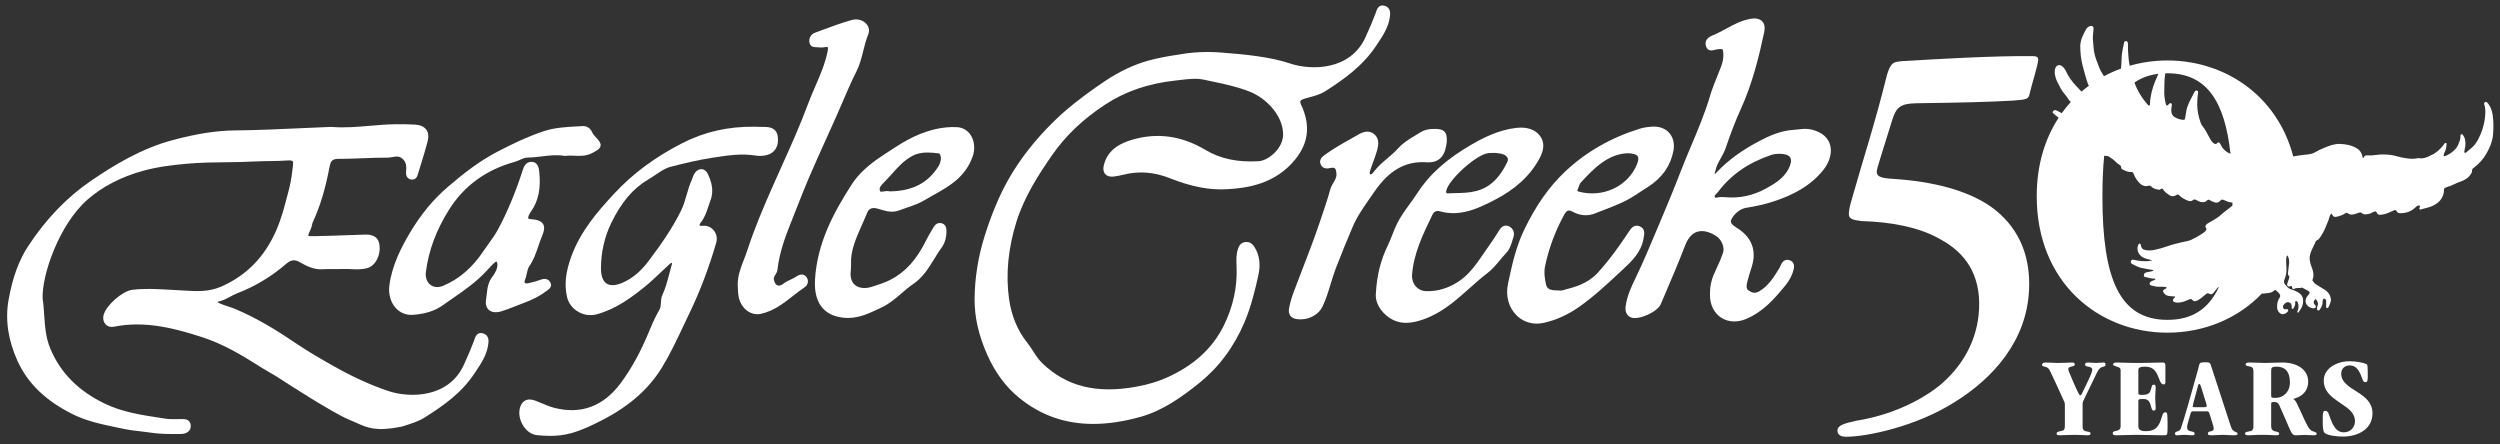
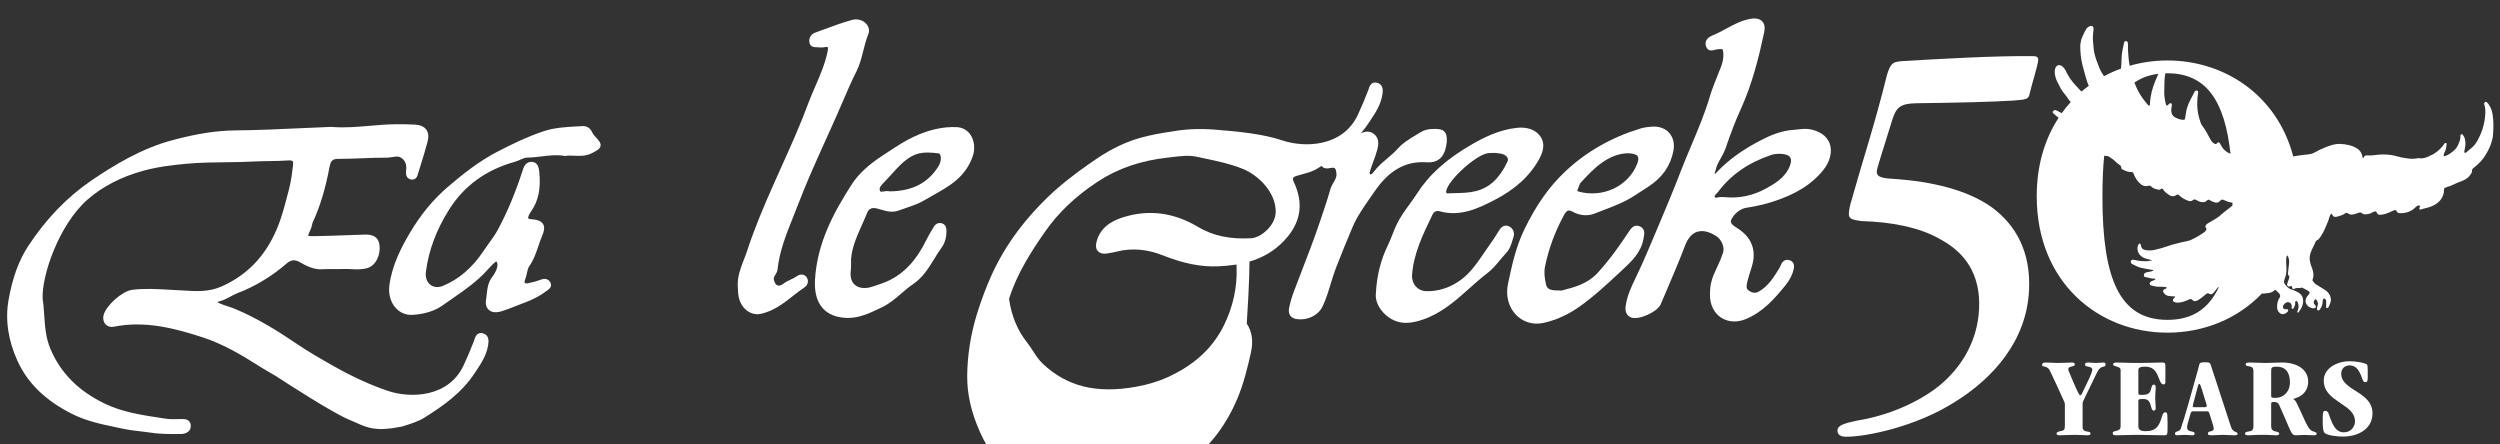
<svg xmlns="http://www.w3.org/2000/svg" xml:space="preserve" viewBox="0 0 2000 355.244" height="355.244px" width="2000px" y="0px" x="0px" id="Layer_1" version="1.1">
  <rect x="0" y="0" width="2000" height="355.244" fill="#333333" stroke="none" />
  <g>
    <path d="M386.85,266.83c-1.57-0.545-2.956-0.537-4.124,0.04c-1.929,0.953-2.638,3.105-3.208,4.835   c-0.12,0.361-0.238,0.719-0.361,1.05c-2.277,6.013-4.965,12.361-8.215,19.404c-12.017,26.018-42.773,26.559-60.508,20.583   c-13.775-4.645-28.279-11.247-43.107-19.616c-10.398-5.877-20.514-11.682-29.985-18.094c-13.863-9.39-30.55-20.043-49.216-27.865   c-1.965-0.825-3.976-1.476-5.92-2.105c-2.389-0.775-4.646-1.504-6.815-2.526c-1.17-0.551-1.17-0.813-1.184-1.114   c0-0.002,0.122-0.118,0.535-0.202c3.559-0.705,6.627-2.356,9.593-3.954c1.915-1.032,3.727-2.007,5.66-2.744   c14.111-5.402,27.38-13.42,39.442-23.834c3.333-2.88,6.515-3.189,10.31-1.003c5.197,2.995,11.308,6.173,18.125,5.711   c3.078-0.196,6.223-0.168,9.271-0.15c2.518,0.022,5.127,0.04,7.707-0.064c2.003-0.074,4.092,0.028,6.11,0.128   c4.268,0.208,8.682,0.429,13.116-0.915c6.343-1.915,10.613-10.162,9.519-18.39c-1.154-8.645-8.882-8.415-12.169-8.317   c-5.023,0.144-10.046,0.326-15.069,0.507c-7.811,0.284-15.888,0.577-23.823,0.713c-1.612,0.026-5.383,0.09-5.924-0.266   c-0.176-0.745,1.3-3.9,2.093-5.595c0.463-0.994,0.673-2.009,0.877-2.991c0.17-0.821,0.329-1.596,0.621-2.221   c5.85-12.585,10.116-26.659,13.428-44.294c0.979-5.192,2.455-6.468,7.484-6.456c6.255,0,12.597-0.248,18.73-0.487   c6.555-0.258,13.344-0.533,19.976-0.481c1.472-0.026,2.836-0.236,4.188-0.473c2.467-0.437,4.598-0.813,6.535,0.336   c3.557,2.113,4.907,5.304,4.372,10.346c-0.172,1.62-0.689,6.55,4.1,7.293c3.941,0.595,4.949-2.963,5.429-4.675l0.166-0.577   c0.645-2.115,1.3-4.228,1.955-6.338c1.897-6.119,3.859-12.443,5.504-18.759c1.037-3.974,0.697-7.185-1.011-9.549   c-1.74-2.406-4.779-3.764-9.036-4.038c-5.45-0.356-10.895-0.342-15.966-0.278c-6.779,0.084-13.615,0.669-20.23,1.236   c-9.76,0.837-19.855,1.701-29.791,0.933c-1.09-0.082-2.155-0.032-3.184,0.016l-0.655,0.028c-7.436,0.29-14.867,0.629-22.301,0.968   c-16.903,0.771-34.381,1.568-51.561,1.731c-14.973,0.138-30.376,2.508-49.937,7.682c-25.159,6.644-47.001,20.031-65.048,32.251   c-19.491,13.202-36.586,30.923-50.812,52.674c-7.5,11.472-12.475,25.096-15.656,42.867c-2.828,15.844-0.419,32.325,7.158,48.979   c8.123,17.887,22.487,31.785,43.913,42.491c11.265,5.639,23.631,8.211,35.589,10.7c1.66,0.343,3.319,0.689,4.975,1.042   c4.636,0.99,9.327,1.536,13.863,2.063c2.251,0.262,4.5,0.523,6.741,0.837l0.897,0.126c4.098,0.585,8.317,1.186,18.926,1.186   c1.508,0,3.148-0.01,4.937-0.028c0.517,0.042,5.079,0.218,7.442-2.584c0.857-1.014,1.736-2.83,1.067-5.701l-0.102-0.306   c-1.55-3.513-4.238-3.449-9.111-3.325c-1.498,0.034-3.313,0.076-5.518,0.058c-1.864-0.018-3.789-0.18-5.72-0.475l-3.801-0.583   c-14.84-2.26-30.182-4.597-43.925-11.181c-21.377-10.246-35.731-24.662-43.883-44.067c-3.743-8.895-4.358-18.112-4.951-27.025   c-0.304-4.561-0.591-8.868-1.248-12.956c-0.913-18.376,13.024-59.483,36.104-79.567c11.862-10.332,26.793-18.03,44.377-22.881   c11.708-3.219,23.697-4.605,34.91-5.621c10.406-0.947,20.999-1.072,31.243-1.194c7.552-0.09,15.361-0.182,23.056-0.603   c3.986-0.22,8.063-0.276,12.003-0.329c4.841-0.066,9.848-0.136,14.776-0.505c1.751-0.128,2.984,0.084,3.475,0.597   c0.455,0.477,0.579,1.532,0.375,3.221c-0.699,5.903-1.494,12.595-3.164,18.945c-0.415,1.574-0.823,3.147-1.23,4.723   c-2.413,9.314-4.907,18.943-8.836,28.005c-9.309,21.497-23.691,36.324-43.963,45.329c-10.168,4.509-20.106,3.884-30.628,3.223   c-1.983-0.126-3.97-0.25-5.962-0.339c-2.219-0.1-4.436-0.222-6.653-0.346c-9.241-0.509-18.794-1.036-28.279,0.162   c-7.833,0.98-20.839,12.445-22.817,20.109c-0.741,2.862-0.124,5.685,1.654,7.556c1.606,1.691,3.963,2.366,6.457,1.857   c25.381-5.194,49.881,1.614,70.852,8.395c16.401,5.314,31.333,14.128,45.022,22.863c2.908,1.855,5.928,3.608,8.848,5.304   c1.931,1.124,3.865,2.245,5.71,3.361l0.879,0.585c4.414,2.884,43.502,28.311,56.708,33.718c2.109,0.865,3.993,1.713,5.76,2.51   c9.319,4.202,16.054,7.235,35.903,3.283l1.077-0.232l1.258-0.395c5.564-1.747,11.87-3.728,16.513-6.67   c15.099-9.553,29.539-19.466,40.215-35.65l1.057-1.592c4.172-6.266,8.484-12.746,9.689-20.764   C390.917,273.444,391.66,268.505,386.85,266.83z" fill="#FFFFFF" />
-     <path d="M562.304,180.632c-1.919,0.186-2.552-0.21-2.612-0.326c-0.13-0.24,0.064-1.228,0.897-2.263   c3.194-3.968,4.662-8.465,6.08-12.814c0.519-1.592,1.057-3.237,1.666-4.807c3.178-8.171,0.571-15.646-2.051-21.244   c-1.106-2.364-2.944-3.772-5.041-3.858c-2.277-0.07-4.468,1.35-5.972,3.972c-0.535,0.945-0.867,1.923-1.188,2.872   c-0.204,0.603-0.405,1.208-0.669,1.779c-1.797,3.892-2.978,7.992-4.12,11.958c-1.162,4.042-2.365,8.219-4.208,12.06   c-7.188,14.939-16.773,28.209-25.974,40.52c-6.319,8.461-12.908,14.035-20.733,17.539c-5.564,2.49-10.088,2.78-13.078,0.837   c-2.976-1.933-4.542-6.141-4.53-12.171c0.018-12.741,2.858-25.285,8.213-36.275c8.149-16.724,17.56-27.787,29.619-34.819   c1.957-1.142,3.881-2.442,5.74-3.7c4.102-2.774,7.977-5.394,12.209-6.482c10.609-2.726,22.006-5.49,33.466-7.239l1.067-0.164   c11.376-1.737,22.123-3.377,33.276-1.572c3.16,0.501,6.255,0.363,9.205-0.419c6.265-1.682,9.453-6.814,8.748-14.085   c-0.739-7.566-6.421-8.367-10.725-8.379c-1.877-0.004-3.755-0.052-5.634-0.11l-2.257-0.066   c-21.157-0.268-40.117,4.046-57.952,13.182c-21.668,11.087-39.442,24.267-54.339,40.292   c-13.336,14.354-26.973,30.064-34.351,50.325c-4.656,12.768-5.694,22.827-3.369,32.608c1.128,4.753,4.186,8.829,8.606,11.475   c4.542,2.72,9.962,3.531,14.877,2.233c15.549-4.138,28.165-13.621,38.771-22.186c4.336-3.501,8.428-7.395,12.387-11.161   c2.311-2.199,4.698-4.469,7.146-6.672c1.408-1.266,1.728-1.278,2.227-0.921c0.058,0.202-0.17,0.889-0.294,1.258   c-0.074,0.222-0.146,0.439-0.206,0.649c-0.661,2.267-1.26,4.563-1.857,6.858c-1.444,5.542-2.938,11.271-5.341,16.383   c-1.071,2.288-1.188,4.567-1.29,6.578c-0.106,2.049-0.196,3.82-1.162,5.466c-2.592,4.429-4.979,9.392-7.735,16.089   c-7.014,17.132-14.382,30.657-23.184,42.563c-13.861,18.709-31.814,25.381-53.352,19.838c-3.307-0.857-6.507-2.209-9.601-3.515   c-1.802-0.761-3.665-1.546-5.56-2.243c-6.509-2.366-9.649,0.443-11.135,3.213c-2.323,4.323-2.009,10.302,0.819,15.598   c2.71,5.078,7.11,8.379,11.77,8.836c3.267,0.319,6.795,0.579,10.51,0.579c5.243,0,10.859-0.517,16.643-2.111   c9.211-2.53,17.234-6.488,25.321-10.666c21.402-11.037,36.903-24.694,47.387-41.748c6.523-10.612,11.896-22.018,17.09-33.046   c1.62-3.437,3.238-6.873,4.893-10.294c8.54-17.663,15.597-36.223,21.574-56.741c0.995-3.421,0.234-7.103-2.039-9.849   C568.785,181.632,565.636,180.304,562.304,180.632z" fill="#FFFFFF" />
    <path d="M437.56,232.518l0.421-0.314c1.306-0.958,4.026-2.951,2.289-6.28c-1.382-2.646-4.194-3.473-7.524-2.215   c-3.038,1.152-6.299,2.071-10.258,2.89c-1.258,0.258-2.241,0.13-2.628-0.345c-0.332-0.405-0.322-1.156,0.028-1.967   c0.767-1.799,1.172-3.694,1.564-5.526c0.469-2.195,0.911-4.267,1.899-5.667c3.547-5.046,5.451-10.644,7.288-16.056   c0.917-2.696,1.863-5.484,2.992-8.112c1.933-4.501,2.183-7.508,0.809-9.753c-1.804-2.945-6.08-3.589-9.609-3.82   c-1.366-0.086-2.029-0.385-2.195-0.637c-0.156-0.238-0.16-0.935,0.292-2.173c0.439-1.194,1.254-2.396,2.043-3.561l0.168-0.25   c5.702-8.365,7.631-18.064,6.257-31.446c-0.236-2.315-0.787-7.73-6.202-7.816c-4.845-0.08-6.293,4.445-7.078,6.875   c-5.758,17.783-12.223,33.259-19.761,47.314c-2.087,3.89-4.692,7.486-7.212,10.963c-1.4,1.933-2.848,3.932-4.206,5.977   c-8.982,13.511-19.621,22.695-32.521,28.073c-3.705,1.544-7.37,1.254-10.056-0.793c-2.83-2.157-4.192-6.009-3.643-10.302   c2.193-17.238,8.301-33.615,18.668-50.062c11.88-18.839,29.401-31.606,52.082-37.942c1.514-0.423,2.972-1.06,4.382-1.677   c2.131-0.935,4.144-1.815,6.04-1.831c3.945-0.034,7.873-0.509,11.674-0.968c6.243-0.755,12.141-1.468,18.059-0.379l0.286,0.052   l0.286-0.042c2.447-0.362,4.877-0.256,7.452-0.146c4.446,0.192,9.036,0.389,13.671-1.963c4.288-2.173,6.735-3.521,7.14-5.923   c0.405-2.408-1.558-4.645-4.839-8.044c-0.781-0.813-1.466-1.855-1.983-3.013c-1.398-3.143-4.268-4.976-7.524-4.773   c-1.626,0.104-3.256,0.192-4.887,0.28c-8.67,0.469-17.634,0.957-26.166,3.788c-13.601,4.517-26.477,10.873-37.281,16.493   c-14.908,7.752-27.728,18.018-39.362,27.961c-11.84,10.121-21.866,22.274-30.65,37.157c-6.805,11.536-14.053,25.485-16.224,41.469   c-0.977,7.179,0.929,13.939,5.227,18.548c3.239,3.475,7.56,5.348,12.263,5.348c0.389,0,0.781-0.014,1.18-0.042   c9.665-0.629,17.678-3.163,23.819-7.533c2.469-1.757,4.967-3.481,7.464-5.204c9.721-6.708,19.773-13.643,28.049-22.757l0.807-0.897   c1.478-1.652,5.317-5.935,6.845-6.286c2.145,2.79-0.511,8.643-3.146,11.988c-3.625,4.607-4.142,9.484-4.642,14.2   c-0.156,1.454-0.302,2.824-0.535,4.198c-0.777,4.593,0.765,7.073,2.195,8.345c2.219,1.975,5.706,2.392,9.82,1.192   c3.891-1.148,7.659-2.648,11.304-4.102c2.105-0.841,4.212-1.681,6.341-2.454C426.288,239.749,432.336,236.554,437.56,232.518z" fill="#FFFFFF" />
    <path d="M765.261,101.698c-10.811-0.439-21.828,1.997-33.652,7.421c-7.438,3.405-14.29,7.916-20.917,12.281   c-1.376,0.907-2.752,1.813-4.134,2.71c-11.904,7.752-19.934,15.241-25.275,23.562c-14.216,22.124-27.604,46.661-29.282,76.148   c-0.567,9.905,1.516,17.567,6.189,22.775c4.226,4.709,10.48,7.307,18.588,7.72c0.565,0.028,1.124,0.042,1.682,0.042   c9.199,0,17.318-3.87,25.181-7.618l1.993-0.949c5.898-2.796,10.769-6.993,15.481-11.051c3.032-2.61,6.169-5.314,9.503-7.558   c7.617-5.124,12.287-12.735,16.801-20.095c1.933-3.153,3.933-6.412,6.118-9.382c2.421-3.295,3.735-8.136,3.609-13.292   c-0.04-1.342-0.132-4.489-3.241-5.611c-2.692-0.984-5.225-0.038-6.787,2.54l-0.765,1.266c-1.831,3.029-3.727,6.161-5.327,9.42   c-7.628,15.6-16.741,25.709-28.682,31.817c-4.268,2.181-9.027,3.72-13.633,5.208l-1.09,0.353   c-5.395,1.761-10.504,1.222-13.661-1.438c-2.926-2.464-4.048-6.674-3.245-12.189c0.072-0.545,0.084-1.1,0.09-2.085   c0.004-0.551,0.01-1.254,0.032-2.203l0.002-0.062l-0.002-0.064c-0.525-10.73,4.022-20.926,8.836-31.722   c1.404-3.151,2.856-6.408,4.166-9.667c1.21-2.999,3.887-4.15,7.528-3.237c1.031,0.26,2.057,0.563,3.086,0.867   c4.683,1.382,9.529,2.812,15.093,0.621c2.055-0.811,4.206-1.534,6.287-2.233c4.394-1.478,8.938-3.005,13.124-5.488   c2.477-1.47,4.951-2.852,7.386-4.215c13.276-7.431,25.814-14.45,31.764-31.029c2.149-5.987,1.498-12.649-1.698-17.389   C773.849,104.075,769.888,101.884,765.261,101.698z M751.01,132.599c-8.223,13.637-21.091,20.347-39.338,20.501   c-1.602-0.505-3.232-0.214-4.682,0.044c-2.523,0.451-2.724,0.254-3.028-0.495c-0.943-2.34,0.795-4.325,3.557-7.087l0.793-0.797   c1.804-1.847,3.539-3.784,5.217-5.657c4.743-5.294,9.225-10.292,15.443-13.869c4.256-2.452,8.49-3.221,13.05-3.221   c2.788,0,5.696,0.288,8.804,0.651c0.2,0.022,0.809,0.094,1.302,1.096C753.055,125.652,752.89,129.472,751.01,132.599z" fill="#FFFFFF" />
    <path d="M621.99,215.714c1.536-14.033,6.433-27.005,12.199-41.297c1.47-3.652,2.91-7.319,4.348-10.985   c2.798-7.135,5.694-14.512,8.782-21.647c4.688-10.849,9.627-21.805,14.406-32.4c2.532-5.615,5.065-11.231,7.573-16.856   c1.69-3.792,3.327-7.608,4.963-11.427c3.399-7.922,6.912-16.117,10.859-23.897c2.706-5.332,4.122-11.019,5.494-16.519   c1.086-4.361,2.211-8.87,3.964-13.068c1.212-2.89,0.655-6.065-1.492-8.493c-2.756-3.121-7.324-4.351-11.622-3.145   c-7.983,2.237-15.876,5.158-23.508,7.984c-1.963,0.727-3.927,1.454-5.896,2.171c-3.303,1.212-5.079,4.272-4.52,7.8   c0.595,3.706,3.835,3.8,5.576,3.848c0.312,0.01,0.619,0.016,1.068,0.056c1.614,0.136,3.439,0.292,5.193-0.05   c2.261-0.437,2.74-0.036,2.788,0.012c0.05,0.052,0.483,0.577-0.04,3.195c-1.965,9.799-5.996,19.103-9.894,28.099   c-2.001,4.619-4.07,9.394-5.852,14.208c-6.172,16.693-13.633,33.259-20.847,49.281c-2.539,5.639-5.079,11.279-7.572,16.936   c-6.693,15.189-14.322,32.898-20.152,50.88c-0.777,2.402-1.734,4.851-2.656,7.219c-2.548,6.53-5.181,13.282-4.965,20.836   l0.004,0.076c0.062,0.873,0.098,1.751,0.136,2.628c0.082,1.977,0.168,4.022,0.553,6.037c0.951,5.016,3.675,9.334,7.476,11.846   c2.315,1.532,4.923,2.322,7.549,2.322c0.939,0,1.879-0.1,2.822-0.308c10.274-2.258,18.145-8.425,25.758-14.386   c2.996-2.346,6.096-4.773,9.263-6.891c1.288-0.857,2.197-2.205,2.489-3.696c0.284-1.452-0.03-2.946-0.885-4.202   c-0.811-1.192-1.927-1.943-3.23-2.171c-1.502-0.258-3.166,0.19-4.67,1.276c-1.45,1.042-3.068,1.799-4.779,2.6   c-1.973,0.923-4.015,1.877-5.89,3.333c-1.798,1.4-3.497,1.905-4.781,1.42c-1.386-0.523-2.447-2.245-2.912-4.721   c-0.25-1.326,0.296-2.308,1.208-3.802C621.007,218.661,621.806,217.351,621.99,215.714z" fill="#FFFFFF" />
-     <path d="M996.027,193.668c-3.499,0.479-4.833,3.165-5.53,5.138c-1.638,4.589-1.444,9.258-1.256,13.773l0.032,0.773   c0.657,16.261-2.798,32.133-10.266,47.174c-9.008,18.14-23.755,31.658-45.08,41.325c-7.476,3.387-15.672,5.855-25.062,7.544   c-31.658,5.717-55.398-0.168-74.731-18.508c-3.138-2.977-5.353-6.406-7.697-10.033c-1.458-2.257-2.964-4.589-4.705-6.782   c-7.727-9.703-12.605-21.471-14.498-34.979c-2.734-19.532-0.745-40.265,5.91-61.62c6.369-20.423,18.075-38.262,28.549-53.38   c10.727-15.47,24.566-28.664,42.308-40.334c16.234-10.692,34.796-17.03,56.75-19.376c1.238-0.134,2.481-0.279,3.725-0.429   c6.214-0.741,12.641-1.51,18.614-0.208c2.141,0.467,4.286,0.917,6.431,1.368c10.276,2.155,20.901,4.385,30.823,8.447   c12.741,5.218,26.232,18.963,26.14,34.16c-0.064,11.097-11.858,20.79-19.519,21.24c-17.094,0.994-30.704-1.915-42.881-9.172   c-18.89-11.267-38.633-13.923-58.669-7.896c-8.053,2.426-19.128,7.149-22.309,20.121c-0.969,3.96,0.08,6.169,1.128,7.323   c1.058,1.166,3.178,2.426,7.292,1.829c2.75-0.401,5.419-0.925,7.931-1.55c11.85-2.943,24.141-1.939,36.534,2.991   c16.819,6.698,31.123,9.494,44.984,8.805c17.334-0.863,39.264-4.341,55.11-23.742c10.927-13.384,12.457-27.82,4.68-44.133   c-0.551-1.152-0.695-2.045-0.429-2.65c0.374-0.863,1.7-1.436,2.746-1.765c1.504-0.475,3.052-0.895,4.598-1.314   c4.234-1.15,8.614-2.338,12.325-4.691c15.017-9.497,30.384-20.521,41.065-36.71l1.057-1.594c4.172-6.266,8.486-12.748,9.689-20.76   c0.399-2.656,1.142-7.598-3.667-9.27c-1.566-0.549-2.954-0.539-4.122,0.038c-1.929,0.953-2.638,3.105-3.208,4.835   c-0.122,0.361-0.24,0.719-0.364,1.05c-2.277,6.015-4.965,12.363-8.213,19.404c-12.019,26.014-42.769,26.563-60.513,20.583   c-15.245-5.142-35.349-7.205-54.802-8.667c-11.834-0.893-23.21-0.345-33.807,1.62l-0.821,0.112   c-9.563,1.422-16.322,2.772-23.324,4.661c-11.654,3.155-23.44,8.697-35.028,16.475c-8.676,5.825-21.656,14.851-34.135,25.904   l-0.601,0.531c-22.639,20.8-39.024,42.795-50.093,67.245c-4.254,9.422-7.991,19.334-11.42,30.306   c-5.157,16.441-7.855,33.287-8.021,50.064c-0.146,14.62,3.206,29.391,10.246,45.159c6.289,14.064,14.832,25.553,25.387,34.148   c17.138,13.953,36.725,20.892,59.278,20.892c11.848-0.002,24.516-1.917,38.066-5.729c17.678-4.982,32.887-15.898,46.69-26.953   c15.718-12.603,27.93-29.02,36.298-48.791c5.297-12.497,8.468-25.845,11.025-37.373c2.001-9.016,0.907-16.565-3.343-23.071   C1001.517,194.448,999.056,193.254,996.027,193.668z" fill="#FFFFFF" />
+     <path d="M996.027,193.668c-3.499,0.479-4.833,3.165-5.53,5.138c-1.638,4.589-1.444,9.258-1.256,13.773l0.032,0.773   c0.657,16.261-2.798,32.133-10.266,47.174c-9.008,18.14-23.755,31.658-45.08,41.325c-7.476,3.387-15.672,5.855-25.062,7.544   c-31.658,5.717-55.398-0.168-74.731-18.508c-3.138-2.977-5.353-6.406-7.697-10.033c-1.458-2.257-2.964-4.589-4.705-6.782   c-7.727-9.703-12.605-21.471-14.498-34.979c6.369-20.423,18.075-38.262,28.549-53.38   c10.727-15.47,24.566-28.664,42.308-40.334c16.234-10.692,34.796-17.03,56.75-19.376c1.238-0.134,2.481-0.279,3.725-0.429   c6.214-0.741,12.641-1.51,18.614-0.208c2.141,0.467,4.286,0.917,6.431,1.368c10.276,2.155,20.901,4.385,30.823,8.447   c12.741,5.218,26.232,18.963,26.14,34.16c-0.064,11.097-11.858,20.79-19.519,21.24c-17.094,0.994-30.704-1.915-42.881-9.172   c-18.89-11.267-38.633-13.923-58.669-7.896c-8.053,2.426-19.128,7.149-22.309,20.121c-0.969,3.96,0.08,6.169,1.128,7.323   c1.058,1.166,3.178,2.426,7.292,1.829c2.75-0.401,5.419-0.925,7.931-1.55c11.85-2.943,24.141-1.939,36.534,2.991   c16.819,6.698,31.123,9.494,44.984,8.805c17.334-0.863,39.264-4.341,55.11-23.742c10.927-13.384,12.457-27.82,4.68-44.133   c-0.551-1.152-0.695-2.045-0.429-2.65c0.374-0.863,1.7-1.436,2.746-1.765c1.504-0.475,3.052-0.895,4.598-1.314   c4.234-1.15,8.614-2.338,12.325-4.691c15.017-9.497,30.384-20.521,41.065-36.71l1.057-1.594c4.172-6.266,8.486-12.748,9.689-20.76   c0.399-2.656,1.142-7.598-3.667-9.27c-1.566-0.549-2.954-0.539-4.122,0.038c-1.929,0.953-2.638,3.105-3.208,4.835   c-0.122,0.361-0.24,0.719-0.364,1.05c-2.277,6.015-4.965,12.363-8.213,19.404c-12.019,26.014-42.769,26.563-60.513,20.583   c-15.245-5.142-35.349-7.205-54.802-8.667c-11.834-0.893-23.21-0.345-33.807,1.62l-0.821,0.112   c-9.563,1.422-16.322,2.772-23.324,4.661c-11.654,3.155-23.44,8.697-35.028,16.475c-8.676,5.825-21.656,14.851-34.135,25.904   l-0.601,0.531c-22.639,20.8-39.024,42.795-50.093,67.245c-4.254,9.422-7.991,19.334-11.42,30.306   c-5.157,16.441-7.855,33.287-8.021,50.064c-0.146,14.62,3.206,29.391,10.246,45.159c6.289,14.064,14.832,25.553,25.387,34.148   c17.138,13.953,36.725,20.892,59.278,20.892c11.848-0.002,24.516-1.917,38.066-5.729c17.678-4.982,32.887-15.898,46.69-26.953   c15.718-12.603,27.93-29.02,36.298-48.791c5.297-12.497,8.468-25.845,11.025-37.373c2.001-9.016,0.907-16.565-3.343-23.071   C1001.517,194.448,999.056,193.254,996.027,193.668z" fill="#FFFFFF" />
    <path d="M1449.517,103.711c-3.989-0.988-7.406-0.591-10.709-0.208c-1.174,0.136-2.357,0.274-3.567,0.345   c-10.517,0.613-19.625,4.717-27.152,8.653c-14.564,7.632-25.535,15.622-34.526,25.142l-0.266,0.285   c-0.345,0.373-1.126,1.272-1.602,1.224c-0.058-0.232,0.18-0.978,0.322-1.426c0.144-0.453,0.282-0.903,0.368-1.328   c0.709-3.513,2.431-6.596,4.252-9.859c1.416-2.534,2.88-5.154,3.865-8.04c4.366-12.782,8.061-22.318,11.987-30.915   c9.367-20.497,14.594-41.78,18.848-61.726c0.827-3.874,0.288-6.836-1.6-8.802c-1.967-2.049-5.117-2.724-9.363-1.995   c-7.192,1.23-13.432,4.617-19.467,7.896c-3.499,1.899-7.118,3.864-10.823,5.338c-6.139,2.452-5.982,6.384-5.343,8.509   c1.412,4.679,5.317,3.579,7.196,3.047c0.489-0.138,0.969-0.28,1.422-0.343c1.071-0.154,3.905-0.559,4.598,0.026   c0.673,0.573,0.721,3.311,0.739,4.339c0.05,3.115-0.601,6.29-2.051,9.995c-0.765,1.953-1.55,3.902-2.339,5.851   c-2.303,5.705-4.686,11.606-6.471,17.615c-3.982,13.441-9.521,26.567-14.877,39.262c-2.976,7.055-6.054,14.35-8.84,21.633   c-5.009,13.114-10.559,26.292-15.926,39.034l-3.196,7.596c-5.197,12.379-10.569,25.18-16.505,37.483   c-3.148,6.52-6.717,13.909-7.901,22.128c-0.26,1.845-1.055,7.469,4.37,9.529c5.992,2.28,21.009-4.453,23.621-10.602   c1.274-2.997,2.554-5.995,3.837-8.99c5.287-12.371,10.757-25.161,15.638-37.956c2.279-5.973,5.53-9.679,9.665-11.017   c5.854-1.889,12.133,1.364,15.353,3.477c4.312,2.836,6.811,9.08,5.347,13.366c-1.41,4.154-3.188,8.407-5.279,12.637   c-3.509,7.089-5.085,12.872-5.107,18.747l-0.024,0.789c-0.018,0.561-0.036,1.12-0.036,1.683c0.02,7.658,3.22,14.178,8.774,17.887   c3.136,2.095,6.811,3.151,10.689,3.151c2.998-0.002,6.118-0.633,9.209-1.907c13.515-5.559,22.747-15.976,31.78-27.069   c3.389-4.15,5.606-8.577,6.593-13.162c0.749-3.505-0.603-6.103-3.619-6.951c-1.568-0.439-4.492-0.597-6.409,3.261   c-0.226,0.451-0.427,0.913-0.629,1.372c-0.286,0.651-0.555,1.266-0.875,1.793c-4.556,7.421-8.858,14.428-16.427,18.717   c-2.744,1.562-5.223,1.274-8.277-0.935c-1.851-1.338-1.794-3.269-1.007-6.59c0.875-3.704,2.077-7.433,3.237-11.041l0.349-1.084   c2.932-9.182,3.22-22.082-12.055-31.388c-4.07-2.474-5.271-4.281-4.288-6.448c2.159-4.763,7.198-8.761,11.985-9.508   c7.448-1.176,13.889-2.616,19.695-4.401c19.315-5.951,32.697-14.222,42.116-26.03c5.209-6.54,7.14-14.45,5.037-20.646   C1462.521,111.232,1458.954,106.059,1449.517,103.711z M1430.963,134.836c-3.813,7.636-11.025,12.052-18.081,15.918   c-10.639,5.823-21.456,8.098-33.07,6.967h-0.014c-0.046-0.004-0.268-0.012-0.607-0.018c-0.547-0.01-1.486-0.026-2.429-0.066   c-0.853-0.04-1.678,0.132-2.469,0.292c-2.071,0.415-2.199,0.268-2.531-0.481c-0.278-0.633-0.054-1.038,1.322-2.412   c0.455-0.455,0.927-0.925,1.326-1.456c10.266-13.683,24.141-23.352,42.414-29.563c1.957-0.667,4.028-0.968,6.653-0.968   c0.18,0,0.362,0,0.547,0.006c2.93,0.04,6.723,0.581,8.151,2.924C1433.633,128.369,1432.321,132.116,1430.963,134.836z" fill="#FFFFFF" />
    <path d="M1314.797,190.886c0.06-0.359,0.134-0.729,0.206-1.102c0.509-2.588,1.36-6.919-3.329-8.773   c-4.552-1.811-7.03,1.965-8.516,4.216l-0.274,0.415c-6.721,10.111-14.917,21.895-24.758,32.636   c-7.895,8.627-18.089,11.325-27.085,13.703l-1.724,0.457l-0.597-0.008c-7.558-0.078-10.941-0.313-11.964-5.076   c-1.125-5.272-1.674-9.733-0.705-14.36c3.004-14.314,7.943-27.684,15.099-40.872c1.164-2.149,2.203-3.295,3.27-3.606   c0.953-0.282,2.237,0.04,3.939,0.976c5.572,3.057,11.932,3.531,17.444,1.3c2.467-0.996,4.955-1.945,7.448-2.895   c8.358-3.185,17.001-6.48,24.772-11.658c2.85-1.903,5.772-3.772,8.674-5.631l1.969-1.262c11.087-7.119,17.843-16.794,20.08-28.752   c1.036-5.555-0.146-10.61-3.337-14.23c-3.154-3.58-7.939-5.382-13.422-5.052c-4.058,0.234-7.238,0.743-10.008,1.601   c-23.018,7.077-43.099,18.576-59.688,34.178c-12.946,12.179-23.41,27.023-32.927,46.714c-6.771,14.021-9.926,28.934-12.98,43.36   c-2.017,9.53,0.541,18.917,6.841,25.114c4.41,4.335,10.136,6.626,16.262,6.626c1.891,0,3.821-0.222,5.762-0.663   c9.667-2.209,18.962-6.392,27.634-12.439c11.76-8.2,22.349-18.06,32.589-27.596l2.608-2.426   C1305.068,209.284,1312.989,201.921,1314.797,190.886z M1262.136,151.646c0.304-0.685,0.561-1.414,0.817-2.141   c0.471-1.344,0.917-2.616,1.65-3.419c10.943-12.024,22.046-22.869,37.49-23.506c4.348,0.102,7.058,0.927,8.055,2.446   c0.839,1.278,0.647,3.431-0.565,6.4c-7.192,17.643-27.19,27.043-46.522,21.869c-0.797-0.216-1.103-0.465-1.156-0.581   C1261.858,152.624,1261.852,152.285,1262.136,151.646z" fill="#FFFFFF" />
    <path d="M1210.84,189.4c1.07-3.319-0.499-6.905-3.651-8.341c-4.7-2.141-7.264,2.199-8.103,3.624   c-2.423,4.088-5.201,8.068-7.891,11.916l-1.458,2.093c-0.805,1.16-1.606,2.33-2.407,3.503   c-5.392,7.886-10.969,16.039-18.415,21.551c-8.558,6.348-18.61,9.613-28.337,9.172c-3.072-0.138-5.872-1.458-7.887-3.716   c-2.171-2.434-3.281-5.797-3.044-9.224c1.186-16.932,8.6-32.257,15.77-47.076l0.613-1.266c1.129-2.332,3.232-3.317,5.646-2.634   c16.837,4.763,31.516-2.692,43.316-8.679c17.168-8.723,29.16-19.726,36.657-33.637c3.869-7.169,3.982-13.228,0.339-18.013   c-3.879-5.078-10.35-7.281-18.68-6.392c-14.059,1.518-26.485,7.838-35.743,13.174c-20.272,11.678-34.235,24.193-43.949,39.384   c-1.887,2.951-4,5.851-6.044,8.657c-3.713,5.1-7.556,10.374-10.382,16.367c-1.236,2.61-2.287,5.296-3.303,7.896   c-1.062,2.72-2.163,5.531-3.453,8.181c-5.918,12.151-8.932,24.221-9.764,39.13c-0.459,4.305,1.444,11.381,8.312,17.232   c5.213,4.435,10.623,5.971,15.906,5.971c4.779-0.002,9.455-1.256,13.771-2.754c14.704-5.084,25.902-15.075,36.733-24.736   c4.661-4.16,9.481-8.459,14.484-12.271c3.961-3.011,7.046-6.722,10.028-10.312c1.552-1.865,3.156-3.796,4.839-5.566   c3.124-3.291,4.264-7.139,5.369-10.859C1210.349,190.982,1210.585,190.189,1210.84,189.4z M1156.979,152.682   c1.881-9.088,24.217-29.126,33.656-30.196c0.969-0.106,2.003-0.116,3.309-0.128c0.675-0.006,1.42-0.014,2.269-0.034   c0.427,0.064,0.923,0.12,1.462,0.18c1.44,0.16,3.236,0.357,4.807,0.929c1.784,0.639,3.1,1.727,3.615,2.989   c0.391,0.957,0.318,2.003-0.224,3.111c-6.469,13.37-14.212,20.569-25.101,23.342c-5.448,1.388-11.179,1.508-16.717,1.626   c-2.131,0.046-4.264,0.09-6.387,0.202c-0.204,0.006-0.292-0.04-0.409-0.176C1156.993,154.218,1156.801,153.527,1156.979,152.682z" fill="#FFFFFF" />
    <path d="M1141.098,129.835c12.677,0.853,15.399-8.237,16.314-16.257l0.01-0.124c0.15-3.581-0.108-6.336-1.845-8.146   c-1.754-1.823-4.494-2.213-8.267-2.191c-4.554,0.014-8.009,0.867-10.877,2.69c-1.38,0.875-2.782,1.713-4.186,2.552   c-4.869,2.914-9.904,5.925-13.917,10.45c-2.516,2.84-5.505,5.372-8.392,7.822c-3.815,3.235-7.759,6.576-10.903,10.809   c-0.699,0.943-1.987,2.458-2.752,2.023c-0.775-0.439-0.763-1.192,0.056-3.658l0.126-0.383c0.663-2.055,1.432-4.136,2.177-6.147   c1.12-3.035,2.279-6.173,3.142-9.372c1.083-4.008,1.784-9.062-2.455-12.603c-3.251-2.72-7.406-2.66-12.353,0.188   c-2.075,1.194-4.164,2.366-6.253,3.54c-7.02,3.94-14.278,8.016-20.929,12.912c-1.72,1.262-4.923,3.611-3.228,7.59   c1.754,4.142,5.956,3.255,7.749,2.878c1.67-0.353,2.836-0.292,3.481,0.194c0.765,0.575,1.2,2.005,1.372,4.497   c0.178,2.648-1.01,4.663-2.387,6.993c-0.947,1.606-1.927,3.263-2.477,5.224c-2.215,7.952-4.933,15.946-7.562,23.678l-1.31,3.864   c-4.11,12.181-8.83,24.405-13.396,36.225c-2.409,6.237-4.817,12.473-7.152,18.735c-1.546,4.134-2.754,8.353-3.591,12.535   c-0.499,2.452-0.216,4.485,0.843,6.043c0.992,1.462,2.598,2.4,4.771,2.788c1.182,0.21,2.371,0.313,3.555,0.313   c7.422-0.002,14.57-4.008,17.528-10.178c2.834-5.915,4.745-12.215,6.595-18.312c1.248-4.114,2.539-8.369,4.094-12.427   c4.644-12.111,9.591-23.949,13.382-32.914c3.499-8.299,8.888-16.012,14.097-23.47c1.13-1.619,2.261-3.239,3.373-4.863   C1111.291,136.187,1124.493,128.713,1141.098,129.835z" fill="#FFFFFF" />
    <path d="M1682.702,290.006c-1.734,0-3.367,0.369-5.818,0.369c-1.935,0-3.979-0.369-6.325-0.369   c-1.835,0-2.552,0.643-2.552,1.653c0,1.194,1.226,1.378,2.552,1.653c2.041,0.365,3.266,0.919,3.266,2.572   c0,1.012-1.122,4.409-4.693,11.574c-3.979,8.174-3.979,8.727-4.897,8.727c-0.717,0-1.226-0.553-5.716-10.839   c-3.266-7.624-3.879-9.184-3.879-10.013c0-1.284,0.919-1.653,2.652-2.113c1.328-0.365,2.552-0.459,2.552-1.743   c0-0.917-0.717-1.47-2.043-1.47c-2.347,0-6.224,0.369-11.634,0.369c-3.775,0-5.918-0.369-9.998-0.369   c-1.428,0-2.552,0.641-2.552,1.929c0,1.01,1.124,1.1,2.451,1.47c1.532,0.365,2.858,1.008,3.979,3.397   c3.673,7.626,7.248,15.434,10.715,23.149c0.919,1.743,1.124,2.478,1.124,3.672v16.99c0,3.213-0.815,3.766-2.754,4.132   c-3.162,0.553-3.879,1.194-3.879,2.113s0.715,1.378,2.552,1.378c2.858,0,5.816-0.365,11.836-0.365   c5.309,0,7.552,0.365,10.002,0.365c2.041,0,2.754-0.274,2.754-1.468c0-1.378-1.736-1.378-3.369-1.653   c-1.734-0.369-2.958-1.194-2.958-3.676v-18.278c0-1.284,0.407-2.388,2.141-5.785c2.243-4.683,5.307-10.747,9.491-19.564   c1.632-3.307,3.062-3.948,4.696-4.407c1.224-0.276,2.039-0.459,2.039-1.839C1684.436,290.466,1683.926,290.006,1682.702,290.006z" fill="#FFFFFF" />
    <path d="M1732.116,329.871c-1.124,0-1.837,0.731-2.652,3.672c-2.145,7.532-4.899,11.389-12.655,11.389   c-4.39,0-6.124-1.102-6.124-4.04V320.41c0-0.919,0.611-1.194,3.777-1.194c3.571,0,5.101,1.102,6.325,5.879   c0.717,2.572,1.124,3.397,2.145,3.397c1.019,0,1.632-0.549,1.632-1.927c0-2.572-0.407-5.973-0.407-8.727   c0-2.388,0.407-5.052,0.407-7.624c0-2.019-0.511-2.478-1.532-2.478c-1.326,0-1.428,0.643-2.347,3.95   c-0.817,2.937-2.245,4.225-7.042,4.225c-2.447,0-2.958-0.184-2.958-1.288v-18.46c0-1.012,0.305-1.837,1.12-2.113   c0.715-0.459,2.145-0.735,4.084-0.735c6.631,0,8.878,3.489,10.715,8.084c0.407,1.102,0.919,2.388,1.528,3.766   c0.613,1.286,1.53,2.386,2.754,2.386c1.021,0,1.428-0.643,1.428-1.927v-12.862c0-2.384-0.611-2.754-2.551-2.754   c-3.879,0-11.328,0.369-17.757,0.369c-10.412,0-15.513-0.369-18.471-0.369c-2.451,0-3.064,0.641-3.064,1.56   c0,0.827,0.715,1.01,1.939,1.38c1.53,0.731,4.08,0.641,4.08,3.213h0.006v44.732c0,2.296-0.919,3.307-3.777,3.856   c-1.941,0.369-2.551,0.829-2.551,1.747c0,1.378,0.817,1.743,3.164,1.743c4.184,0,9.593-0.365,16.024-0.365   c7.042,0,14.9,0.365,21.942,0.365c1.734,0,2.55-0.184,2.652-2.572c0.102-1.378,0.102-3.766,0.102-7.622   c0-4.96-0.206-6.889-0.613-7.714C1733.136,329.871,1732.729,329.871,1732.116,329.871z" fill="#FFFFFF" />
    <path d="M1787.739,345.214c-1.12-0.459-2.347-1.653-3.06-4.04c-5.411-16.445-10.715-32.886-16.126-49.416   c-0.511-1.653-1.326-1.929-4.592-1.929c-3.571,0-4.184,0.459-4.592,2.019c-0.304,1.288-0.613,2.664-1.021,4.042   c-4.895,17.635-11.019,39.496-13.675,46.934c-0.507,1.47-1.734,1.929-2.854,2.298c-1.022,0.365-1.837,0.735-1.837,1.653   c0,0.919,0.409,1.468,1.632,1.468c1.532,0,3.673-0.365,6.123-0.365c2.243,0,4.286,0.365,6.02,0.365   c1.326,0,1.939-0.274,1.939-1.378c0-1.284-1.326-1.468-3.064-1.837c-1.838-0.367-2.958-1.194-2.958-3.031   c0-1.562,0.509-3.672,2.548-10.38c0.613-2.297,1.021-2.572,2.347-2.572v0.004h10.919c1.222,0,1.734,0.459,2.347,2.664   c1.939,6.244,3.164,9.827,3.164,11.205s-1.123,1.837-2.347,2.113c-1.326,0.184-2.347,0.737-2.347,1.747   c0,1.102,0.509,1.468,2.96,1.468c2.858,0,5.918-0.365,9.082-0.365c2.962,0,5.614,0.365,8.574,0.365c1.837,0,3.164-0.09,3.164-1.284   C1790.086,345.949,1788.864,345.767,1787.739,345.214z M1763.654,325.738v0.002h-8.065c-1.326,0-1.428-0.278-1.428-0.643   c0-0.276,0.102-0.829,0.407-2.113c0.407-1.653,1.326-4.866,3.064-11.391c0.919-3.854,1.12-4.407,1.837-4.407   c0.609,0,0.815,0.643,1.734,3.307c1.532,5.236,2.858,9.278,3.777,12.215c0.206,0.919,0.407,1.47,0.407,1.929   C1765.388,325.185,1765.186,325.738,1763.654,325.738z" fill="#FFFFFF" />
    <path d="M1849.794,344.841c-2.343-1.011-3.979-4.318-6.12-8.819c-1.738-3.672-3.677-8.263-6.329-13.593   c-1.021-2.113-2.037-2.754-2.754-3.213c1.124-0.553,2.858-0.829,5.205-2.113c4.592-2.664,6.733-6.889,6.733-11.756   c0-9.921-9.082-15.341-20.817-15.341c-5.307,0-8.776,0.369-13.469,0.369c-5.205,0-7.959-0.369-12.349-0.369   c-2.447,0-3.365,0.276-3.365,1.56c0,1.288,1.734,1.288,3.467,1.653c1.736,0.369,2.754,1.194,2.754,3.766v43.997   c0,2.942-1.224,3.766-2.958,4.042c-2.451,0.459-3.777,0.553-3.777,1.837c0,1.288,1.53,1.378,3.164,1.378   c2.754,0,4.286-0.365,10.715-0.365c6.429,0,8.267,0.365,10.614,0.365c1.532,0,2.858-0.184,2.858-1.284   c0-1.286-1.43-1.47-3.571-1.929c-1.734-0.457-2.858-1.56-2.858-3.948h-0.002v-18.192c0-1.1,0.511-1.284,2.245-1.284   c2.041,0,3.162,0.459,4.08,2.203c3.166,6.983,5.41,12.309,7.35,16.81c2.039,4.591,3.062,7.622,5.816,7.622   c1.838,0,4.494-0.274,7.248-0.274c2.958,0,5.407,0.274,7.244,0.274c1.636,0,2.451-0.365,2.451-1.284   C1853.367,345.759,1851.326,345.394,1849.794,344.841z M1820.402,318.299c-3.467,0-3.467-0.184-3.467-2.482h-0.002v-19.195   c0-2.478,0.613-3.307,4.39-3.307c6.533,0,10.614,3.858,10.614,12.585C1831.936,313.522,1826.731,318.299,1820.402,318.299z" fill="#FFFFFF" />
    <path d="M1886.443,313.982c-6.631-4.317-13.469-7.898-13.469-15.063c0-4.132,2.96-6.614,6.839-6.614   c5.101,0,7.651,4.225,9.591,9.555c0.815,2.113,1.224,3.856,2.652,3.856c2.145,0,2.145-1.378,2.145-5.42c0-3.215,0-5.05-0.102-6.338   c-0.206-2.388-0.306-2.572-1.838-3.031c-2.043-0.825-7.146-1.929-12.553-1.929c-10.308,0-20.717,5.695-20.717,15.432   c0,7.808,5.001,12.215,10.513,16.072c1.326,1.01,2.652,1.929,4.08,2.848c5.51,3.583,10.41,7.349,10.41,13.593   c0,4.777-3.573,8.912-8.878,8.912c-7.656,0-9.699-8.359-12.453-15.522c-0.609-1.01-1.222-1.653-2.447-1.653   c-0.819,0-1.328,0.274-1.634,1.194c-0.407,1.376-0.407,4.313-0.407,7.714c0,3.491,0.204,6.979,1.224,8.357   c1.634,2.482,10.514,3.307,14.9,3.307c12.655,0,23.677-6.338,23.677-18.554v-0.092   C1897.977,322.249,1892.365,317.84,1886.443,313.982z" fill="#FFFFFF" />
    <path d="M1513.725,96.167c3.196-10.3,6.489-13.28,19.138-13.565c35.653-0.459,59.586-1.048,77.681-2.141   c11.312-0.729,11.8-1.588,12.824-4.162c2.273-9.877,7-24.035,7.202-28.337c0.122-2.582-1.658-3.031-4.364-3.063   c-30.202-0.339-73.629,2.183-104.384,3.988c-7.252,0.781-9.057,0.761-12.249,11.057c-9.495,38.651-20.014,70.4-28.161,99.584   c-1.596,5.152-2.231,9.02-2.331,11.175c-0.206,4.303,2.463,5.192,10.082,6.143c23.424,0.691,46.232,4.825,62.913,14.486   c19.799,10.56,32.511,27.925,31.189,55.903c-1.178,24.962-13.465,46.351-32.232,61.646c-17.33,13.583-40.812,23.656-65.809,27.678   c-9.569,2.045-15.059,3.704-15.243,7.58c-0.182,3.87,2.914,5.198,6.519,5.24c16.228,0.184,56.311-7.974,87.468-27.863   c30.668-19.035,57.341-48.873,59.252-89.329l0.024-0.429c1.402-29.699-10.186-51.793-30.248-66.225   c-19.208-13.571-47.305-20.347-77.883-22.414c-11.698-0.563-13.873-2.307-13.689-6.183   C1501.526,134.784,1505.213,123.627,1513.725,96.167z" fill="#FFFFFF" />
    <path d="M1992.191,85.549c-3.903-7.359-4.953-2.476-4.953-2.476c1.308,3.361,1.16,6.806,0.819,10.248   c-0.661,6.634-2.674,12.866-5.828,18.739c-1.538,2.87-3.605,5.394-6.287,7.353c-0.967,0.735-1.845,1.598-2.764,2.382   c-0.449,0.363-0.945,0.677-1.476,0.334c-0.423-0.276-0.294-0.845-0.192-1.328c0.495-2.193,0.961-4.395,0.825-6.642   c-0.146-2.119-0.465-4.204-1.845-5.941c-0.364-0.449-0.667-1.168-1.436-0.817c-0.643,0.264-0.785,0.958-0.731,1.56   c0.23,2.344-0.815,4.347-1.628,6.43c-0.705,1.763-1.696,3.235-3.046,4.519c-2.171,2.069-4.56,3.836-7.42,4.893   c-1.226,0.453-1.388,0.268-1.212-1.096c0.064-0.657,0.322-1.216,0.597-1.735c1.035-1.877,1.422-3.944,1.596-6.053   c0.064-0.561,0.272-1.168-0.345-1.446c-0.695-0.337-1.144,0.124-1.498,0.681c-1.504,2.298-3.421,4.196-5.51,5.937   c-1.59,1.332-3.24,2.448-5.193,3.135c-3.108,1.877-6.441,2.899-10.108,2.253c-4.654,1.184-9.219,0.23-13.815-0.639   c-2.67-0.529-5.191-1.494-7.921-1.849c-4.064-0.523-8.125-0.591-12.181-0.012c-2.211,0.306-4.452,0.507-6.699,0.349   c-1.326-0.1-2.481,0.052-2.854,1.608c-0.07,0.299-0.276,0.521-0.595,0.411c-0.289-0.1-0.433-0.343-0.469-0.615   c-0.06-0.765-0.306-1.464-0.551-2.163c-0.717-2.157-2.059-3.718-4.016-4.909c-4.076-2.47-8.556-3.299-13.246-3.519   c-4.524-0.228-8.54,1.37-12.557,2.965c-2.85,1.124-5.576,2.55-8.255,4.024c-2.716,1.494-5.788,1.376-8.718,1.793   c-2.719,0.4-5.409,0.65-8.087,1.229c-12.821-49.005-55.012-76.778-100.615-76.778c-10.367,0-20.557,1.44-30.268,4.23   c-0.58-2.736-0.79-5.52-1.019-8.288c-0.264-3.003-0.449-5.947-0.298-8.936c0.014-0.513-0.156-1.056-0.296-1.59   c-0.19-0.679-0.719-0.927-1.398-0.933c-0.689,0.022-1.196,0.365-1.356,1.022c-0.837,3.565-1.634,7.109-1.957,10.784   c-0.26,3.115-0.132,6.232-0.519,9.336c-0.036,0.29-0.053,0.584-0.076,0.876c-4.686,1.703-9.232,3.732-13.609,6.081   c-1.711-2.672-3.42-5.32-4.356-8.4c-0.545-1.805-1.45-3.509-2.025-5.324c-1.057-3.243-1.842-6.522-1.995-9.941   c-0.09-1.907-0.421-3.77-0.511-5.677c-0.12-2.858,0.303-5.689,0.561-8.513c-0.062-3.878-3.811-2.143-5.173-0.781   c-1.362,1.36-3.919,7.367-3.919,7.367c-0.727,1.238-1.55,5.418-1.568,6.318c-0.032,5.651,0.501,11.175,1.943,16.686   c1.32,5.016,2.632,9.967,4.334,14.823c0.046,0.131,0.26,0.512,0.636,1.061c-2.027,1.491-4.012,3.044-5.927,4.691   c-1.267-1.331-2.523-2.675-3.804-3.993c-3.783-3.89-6.827-8.237-9.05-13.176c-4.799-8.389-12.255-2.88-6.421,9.599l0.111,0.059   c0.643,1.173,1.251,2.36,1.817,3.57c1.292,2.742,3.124,5.054,5.021,7.357c1.218,1.454,1.943,3.137,3.307,4.447l0.505,0.422   c-2.585,2.831-5.016,5.836-7.29,9.004c-1.995-1.105-4.347-2.383-4.698-2.445c-1.568-0.248-3.563,1.38-1.947,2.64l0.132,0.114   c0.483,0.615,2.928,2.45,4.018,3.335c-10.941,16.768-17.503,37.788-17.503,62.558v0.327c0,68.731,49.318,109.045,104.596,109.045   c28.915,0,56.182-11.048,75.63-31.404c0.305,0.167,0.719,0.219,1.351,0.112c1.204-0.202,2.437-0.296,3.649-0.429   c1.64-0.15,3.176-0.657,4.494-1.757c1.103-0.949,1.238-0.869,2.323,0.216c0.751,0.743,1.646,1.342,2.209,2.344   c0.611,1.052,0.767,1.915,0.022,2.953c-1.414,1.941-1.832,4.289-1.969,6.572c-0.148,2.506,0.529,4.777,2.968,6.262   c1.927,1.18,5.113-0.735,5.766-2.161c0.415-0.925-0.074-1.578-1.12-1.55c-0.465,0.034-0.931,0.166-1.406,0.132   c-0.825-0.056-1.56-1.118-1.552-2.087c0.012-1.45,2.115-3.511,3.695-3.583c1.977-0.098,3.235,1.144,3.313,3.275   c-0.012,0.126-0.032,0.279-0.014,0.415c0.16,0.573-0.344,1.564,0.585,1.689c0.737,0.124,1.045-0.773,1.34-1.352   c0.563-1.068,1.077-2.187,0.875-3.487c-0.11-0.621-0.074-1.288,0.721-1.436c0.629-0.14,1.003,0.377,1.222,0.873   c0.807,1.702,0.889,3.543,0.523,5.358c-0.122,0.445-0.338,0.889-0.429,1.342c-0.094,0.551-0.787,1.252-0.006,1.618   c0.619,0.276,0.859-0.515,1.162-0.929c1.462-1.989,2.7-4.086,3.044-6.59c0.623-4.641-1.023-7.115-4.446-8.938   c-1.668-0.897-3.405-1.689-5.271-2.201c-1.991-0.521-3.17-2.189-4.474-3.672c-1.141-1.298-1.284-2.578-0.581-4.245   c1.198-2.826,1.71-5.821,1.554-8.948c-0.132-2.634-0.359-5.268-0.162-7.918c0.056-0.821,0.17-1.623,0.961-2.322   c1.278,2.121,1.53,4.409,1.266,6.778c-0.256,2.436-0.567,4.855-0.851,7.281c-0.074,0.687-0.158,1.402,0.447,1.901   c0.905,0.765,0.683,1.691,0.365,2.618c-0.439,1.272-0.887,2.574-1.324,3.848c-0.22,0.733-0.323,1.506,0.282,2.103   c0.615,0.567,1.352,0.595,2.083,0.166c0.965-0.541,1.242-0.124,1.456,0.857c0.323,1.504,0.767,1.817,2.131,1.056   c1.764-0.978,3.655-0.07,5.357-0.779c0.312-0.152,0.909,0.182,1.324,0.389c1.428,0.751,2.894,1.482,4.282,2.346   c1.099,0.669,1.148,1.464,0.394,2.53c-0.677,0.933-1.546,1.669-2.079,2.748c-1.806,3.65,0.376,6.924,3.649,8.146   c0.831,0.318,1.732,0.433,2.604,0.345c1.338-0.122,1.796-1.26,0.971-2.352c-0.114-0.138-0.297-0.266-0.441-0.411   c-1.294-1.416-1.244-2.694,0.018-4.104c0.431-0.499,0.915-0.397,1.192,0.022c0.841,1.326,1.712,2.66,1.094,4.357   c-0.289,0.839-0.519,1.697-0.595,2.578c-0.036,0.763,0.094,1.424,0.857,1.653c0.677,0.202,1.127-0.26,1.48-0.817   c1.228-1.875,2.351-3.82,2.139-6.222c-0.034-0.463,0.134-0.957,0.284-1.39c0.15-0.435,0.282-1.005,0.873-1.028   c0.659-0.032,1.15,0.332,1.464,0.925c0.278,0.517,0.254,1.058,0.258,1.609c0.018,1.268-0.032,2.546-0.024,3.842   c-0.002,0.387-0.094,0.841,0.38,1.068c0.501,0.238,0.921-0.038,1.31-0.325c0.048-0.048,0.098-0.096,0.118-0.154   c1.038-2.264,2.347-4.565,1.905-7.145c-0.469-2.88-2.115-5.16-4.582-6.754c-2.437-1.582-4.953-3.029-7.43-4.593   c-1.099-0.669-1.72-1.789-2.515-2.774c-0.363-0.449-0.048-0.893,0.1-1.326c1.117-3.339,0.37-6.444-0.901-9.631   c-1.394-3.489-2.205-7.067-0.959-10.975c1.087-3.349,2.934-6.272,4.232-9.483c0.12-0.347,0.318-0.635,0.647-0.749   c1.604-0.517,2.323-1.855,3.255-3.153c2.788-3.96,4.388-8.427,6.192-12.822c0.595-1.446,0.753-3.041,1.522-4.427   c0.168-0.299,0.539-0.933,1.062-1.158l0.042,0.016c1.13,2.556,2.191,3.051,4.765,2.35c2.175-0.579,4.304-1.304,6.177-2.602   c0.761-0.515,1.382-0.529,2.199,0.108c1.55,1.246,3.393,1.07,5.219,0.565c1.039-0.292,2.089-0.609,3.1-1.007   c1.128-0.455,2.041-0.561,3.088,0.445c1.016,0.998,2.608,0.801,3.918,0.571c1.302-0.2,2.728-0.389,3.831-1.24   c0.565-0.419,1.244-0.511,1.857-0.785c0.877-0.379,1.514-0.16,1.961,0.803c0.789,1.661,1.504,1.843,3.405,1.687   c3.162-0.24,5.964-1.51,8.776-2.808c0.575-0.258,1.101-0.561,1.684-0.749c0.847-0.292,1.632-0.313,2.029,0.697   c0.539,1.35,1.642,1.634,2.97,1.636c4.478-0.014,8.472-1.262,11.786-4.395c0.635-0.623,1.242-1.256,2.079-1.616   c0.603-0.246,1.244-0.316,1.734,0.144c0.489,0.459-0.076,0.879-0.216,1.284c-0.158,0.461-0.348,0.915-0.012,1.354   c0.316,0.399,0.713,0.375,1.123,0.224c2.75-0.933,5.672-1.32,8.366-2.464c4.951-2.051,8.644-5.248,9.856-10.754   c0.142-0.695,0.138-1.344,0.144-2.021c0.024-1.578,0.377-2.039,1.873-2.43c0.855-0.224,1.53-0.867,2.634-0.875   c3.11-1.196,6.168-2.949,7.592-3.299l0.579-0.202c1.79-0.583,3.423-1.38,4.983-2.332c1.987-1.162,3.321-2.969,4.474-4.902   c0.178-0.328,0.403-0.799,0.33-1.148c-0.324-1.697,0.779-2.452,1.881-3.303c3.561-2.724,6.615-5.947,8.888-9.727   c2.025-3.349,3.909-6.844,4.941-10.696l0.907-3.515C1994.388,108.564,1996.094,92.908,1992.191,85.549z M1784.388,123.029   c-2.31-0.89-4.381-2.312-6.07-4.399c-0.661-0.809-1.091-1.733-1.606-2.59c-0.258-0.379-0.419-0.857-0.677-1.236   c-0.793-1.18-1.432-1.302-2.391-0.208c-0.793,0.893-1.422,0.741-2.289,0.25c-1.446-0.789-2.297-2.085-3.1-3.429   c-0.801-1.344-1.486-2.744-2.211-4.126c-1.104-2.063-2.241-4.134-3.745-5.979c-1.648-1.989-2.257-4.465-2.952-6.872   c-1.354-4.543-1.71-9.162-1.512-13.885c0.076-2.011,0.318-4.032,0.617-6.033c0.114-0.803,0.276-1.653-0.797-2.021   c-0.851-0.26-1.58,0.072-2.113,1.15c-2.025,4.192-4.592,8.164-5.93,12.719c-0.771,2.616-0.931,5.344-1.488,8   c-0.294,1.322-0.333,1.534-1.642,1.474c-2.365-0.1-4.558-0.887-6.563-2.029c-2.574-1.466-3.066-3.998-2.876-6.716   c0.068-0.947,0.26-1.885,0.423-2.832c0.094-0.647,0.07-1.238-0.547-1.611c-0.673-0.393-1.162-0.01-1.612,0.449   c-0.284,0.258-0.577,0.545-0.871,0.833c-0.821,0.785-1.432,0.673-1.702-0.423c-0.983-3.832-1.54-7.68-1.3-11.676   c0.172-3.047-0.004-6.117,0.296-9.154c0.135-1.346,0.29-2.686,0.485-4.019c0.586-0.016,1.16-0.047,1.758-0.047   C1764.666,58.62,1779.745,80.038,1784.388,123.029z M1719.453,84.353c-0.641,0.168-0.987-0.244-1.36-0.663   c-2.139-2.548-4.16-5.152-5.898-8.014c-1.864-3.062-3.405-6.251-4.656-9.587c5.383-3.793,11.73-6.136,19.151-7.037   c-0.24,0.55-0.493,1.093-0.698,1.66c-0.535,1.466-1.274,2.862-1.869,4.307c-2.339,5.765-3.895,11.702-4.134,17.963   C1719.975,83.496,1720.212,84.127,1719.453,84.353z M1733.975,255.889c-38.477,0-52.028-33.042-52.028-98.469v-0.332   c0-11.954,0.451-22.789,1.405-32.545c0.95,0.149,1.902,0.287,2.864,0.371c0.252,0.022,0.551,0.094,0.753,0.259   c1.532,1.204,3.383,2.037,4.737,3.473c1.162,1.24,2.471,2.336,3.907,3.251c0.771,0.491,1.416,0.971,1.338,2.045   c-0.064,0.851,0.531,1.38,1.226,1.715c2.143,1.028,4.264,2.113,6.757,1.935c1.029-0.068,1.606,0.421,1.955,1.384   c1.041,2.914,2.722,5.468,4.893,7.636c1.788,1.779,4.064,2.79,6.689,2.041c1.146-0.318,1.939-0.078,2.736,0.715   c1.788,1.779,4.108,2.189,6.481,2.454c0.348,0.024,0.399-0.218,0.613-0.371c1.084-0.793,1.628-0.865,2.305,0.273   c1.126,1.813,2.802,2.972,4.45,4.12c1.789,1.296,3.687,1.624,5.704,0.376c1.402-0.877,1.79-0.777,3.01,0.387   c1.874,1.809,4.178,3.021,6.583,3.946c1.342,0.525,2.842,0.589,4.054-0.483c0.879-0.767,1.594-0.585,2.558-0.092   c1.474,0.799,2.97,1.636,4.742,1.759c1.492,0.092,2.87-0.148,3.889-1.318c0.733-0.817,1.432-0.867,2.299-0.278   c1.059,0.785,2.295,1.146,3.493,1.622c1.883,0.745,3.525,0.401,4.769-1.144c0.949-1.162,1.909-1.124,3.048-0.571   c2.085,1.006,4.2,1.831,6.563,2.029c0.06,0.006,0.134,0.013,0.201,0.019c-0.009,0.825-0.022,1.641-0.036,2.455   c-2.379,1.87-4.782,3.735-7.188,5.596c-1.228,0.934-2.297,2.059-3.535,3.023c-2.606,2.017-5.526,3.441-8.312,5.136   c-0.653,0.389-1.276,0.791-1.786,1.328c-0.969,1.024-1.1,1.691-0.24,2.862c0.459,0.643,0.33,1.02-0.006,1.618   c-0.649,1.136-1.634,1.833-2.648,2.52c-2.916,1.975-5.964,3.678-9.175,5.196c-2.54,1.164-5.237,1.372-7.859,2.023   c-3.681,0.903-7.39,1.795-10.969,3.057c-3.509,1.254-7.094,2.254-10.765,3.031c-2.301,0.471-4.52,0.517-6.805,0.184   c-2.255-0.322-3.591-1.526-3.919-3.774c-0.038-0.272-0.064-0.571-0.178-0.805c-0.37-0.807-1.019-0.901-1.568-0.248   c-0.166,0.202-0.342,0.431-0.431,0.693c-1.564,3.7,0.182,7.862,3.711,9.851c2.421,1.35,5.015,1.723,7.663,2.408   c-1.31,0.228-2.622,0.651-3.931,0.687c-3.411,0.122-6.801-0.106-10.108-0.951c-0.473-0.132-0.929-0.222-1.412-0.228   c-0.805-0.016-1.486,0.268-1.746,1.116c-0.25,0.819,0.128,1.887,0.901,2.283c2.574,1.37,5.131,2.704,8.071,3.293   c2.854,0.559,5.708,1.12,8.612,1.536c0.184,0.032,0.339,0.148,0.677,0.298c-1.384,0.917-2.898,0.979-4.306,1.304   c-0.671,0.158-1.348,0.15-1.991,0.415c-1.178,0.501-1.72,1.416-1.554,2.54c0.176,1.096,1.152,1.174,1.869,1.258   c2.071,0.292,4.01,1.25,6.193,1.028c0.37-0.034,0.813,0.086,1.226,0.487c-0.491,0.673-1.238,0.869-1.949,1.142   c-0.699,0.244-1.41,0.517-1.995,0.996c-1.22,1.004-0.925,2.594,0.603,2.958c2.155,0.515,4.35,1.106,6.629,0.984   c1.62-0.09,3.276,0.09,4.893,0.194c0.35,0.022,0.627,0.248,0.653,0.645c0.046,0.342-0.198,0.483-0.459,0.587   c-0.302,0.124-0.613,0.276-0.925,0.427c-1.626,0.767-1.829,1.733-0.747,3.205c1.12,1.55,2.664,2.243,4.524,2.396   c1.482,0.12,2.964,0.242,4.542,0.363c-0.086,0.909-0.911,1.044-1.254,1.574c-0.785,1.154-1.039,2.264,0.701,2.862   c0.783,0.27,1.518,0.489,2.371,0.459c2.423-0.074,4.696-0.555,6.885-1.55c0.691-0.314,1.41-0.519,2.081-0.871   c1.296-0.655,2.295-0.731,3.329,0.595c0.777,1.042,2.251,0.807,3.917-0.078c2.377-1.254,4.302-3.083,6.361-4.739   c0.909-0.755,1.582-1.204,2.854-0.475c1.426,0.847,2.497,0.373,3.565-0.943c0.999-1.208,1.969-2.428,2.91-3.658   c0.32-0.418,0.687-0.772,1.197-0.735C1766.964,247.114,1753.778,255.889,1733.975,255.889z" fill="#FFFFFF" />
  </g>
</svg>